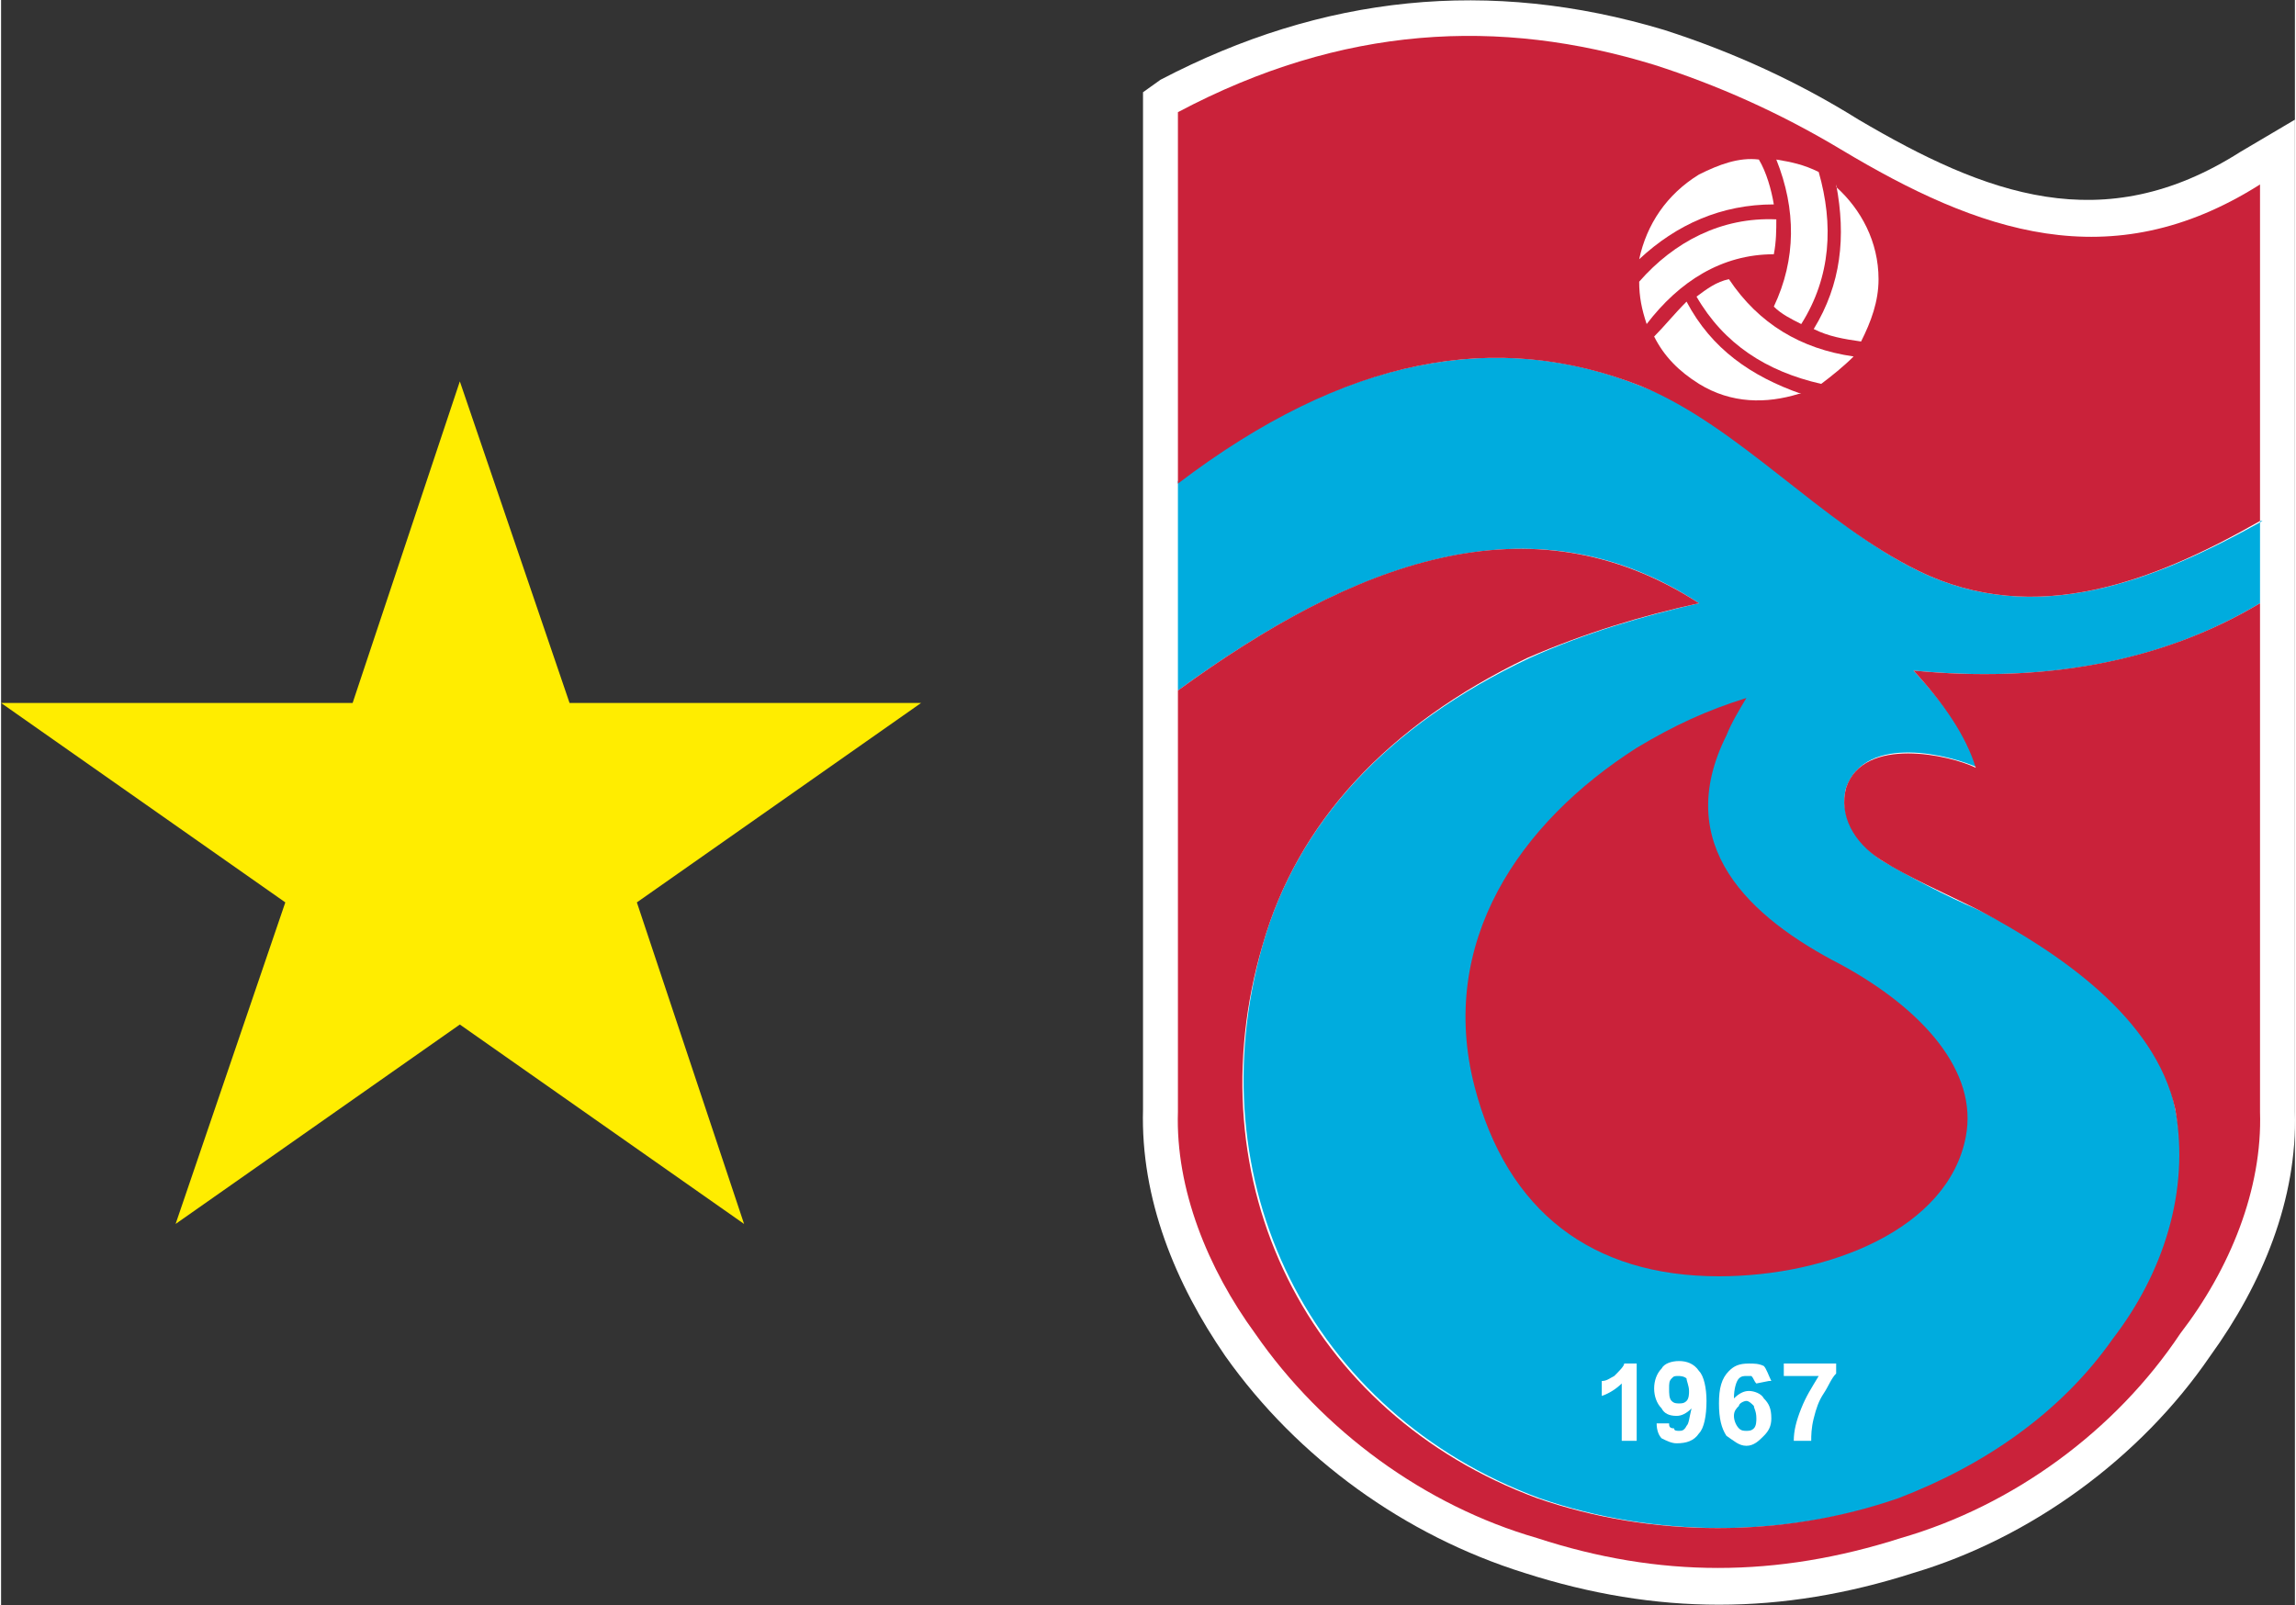
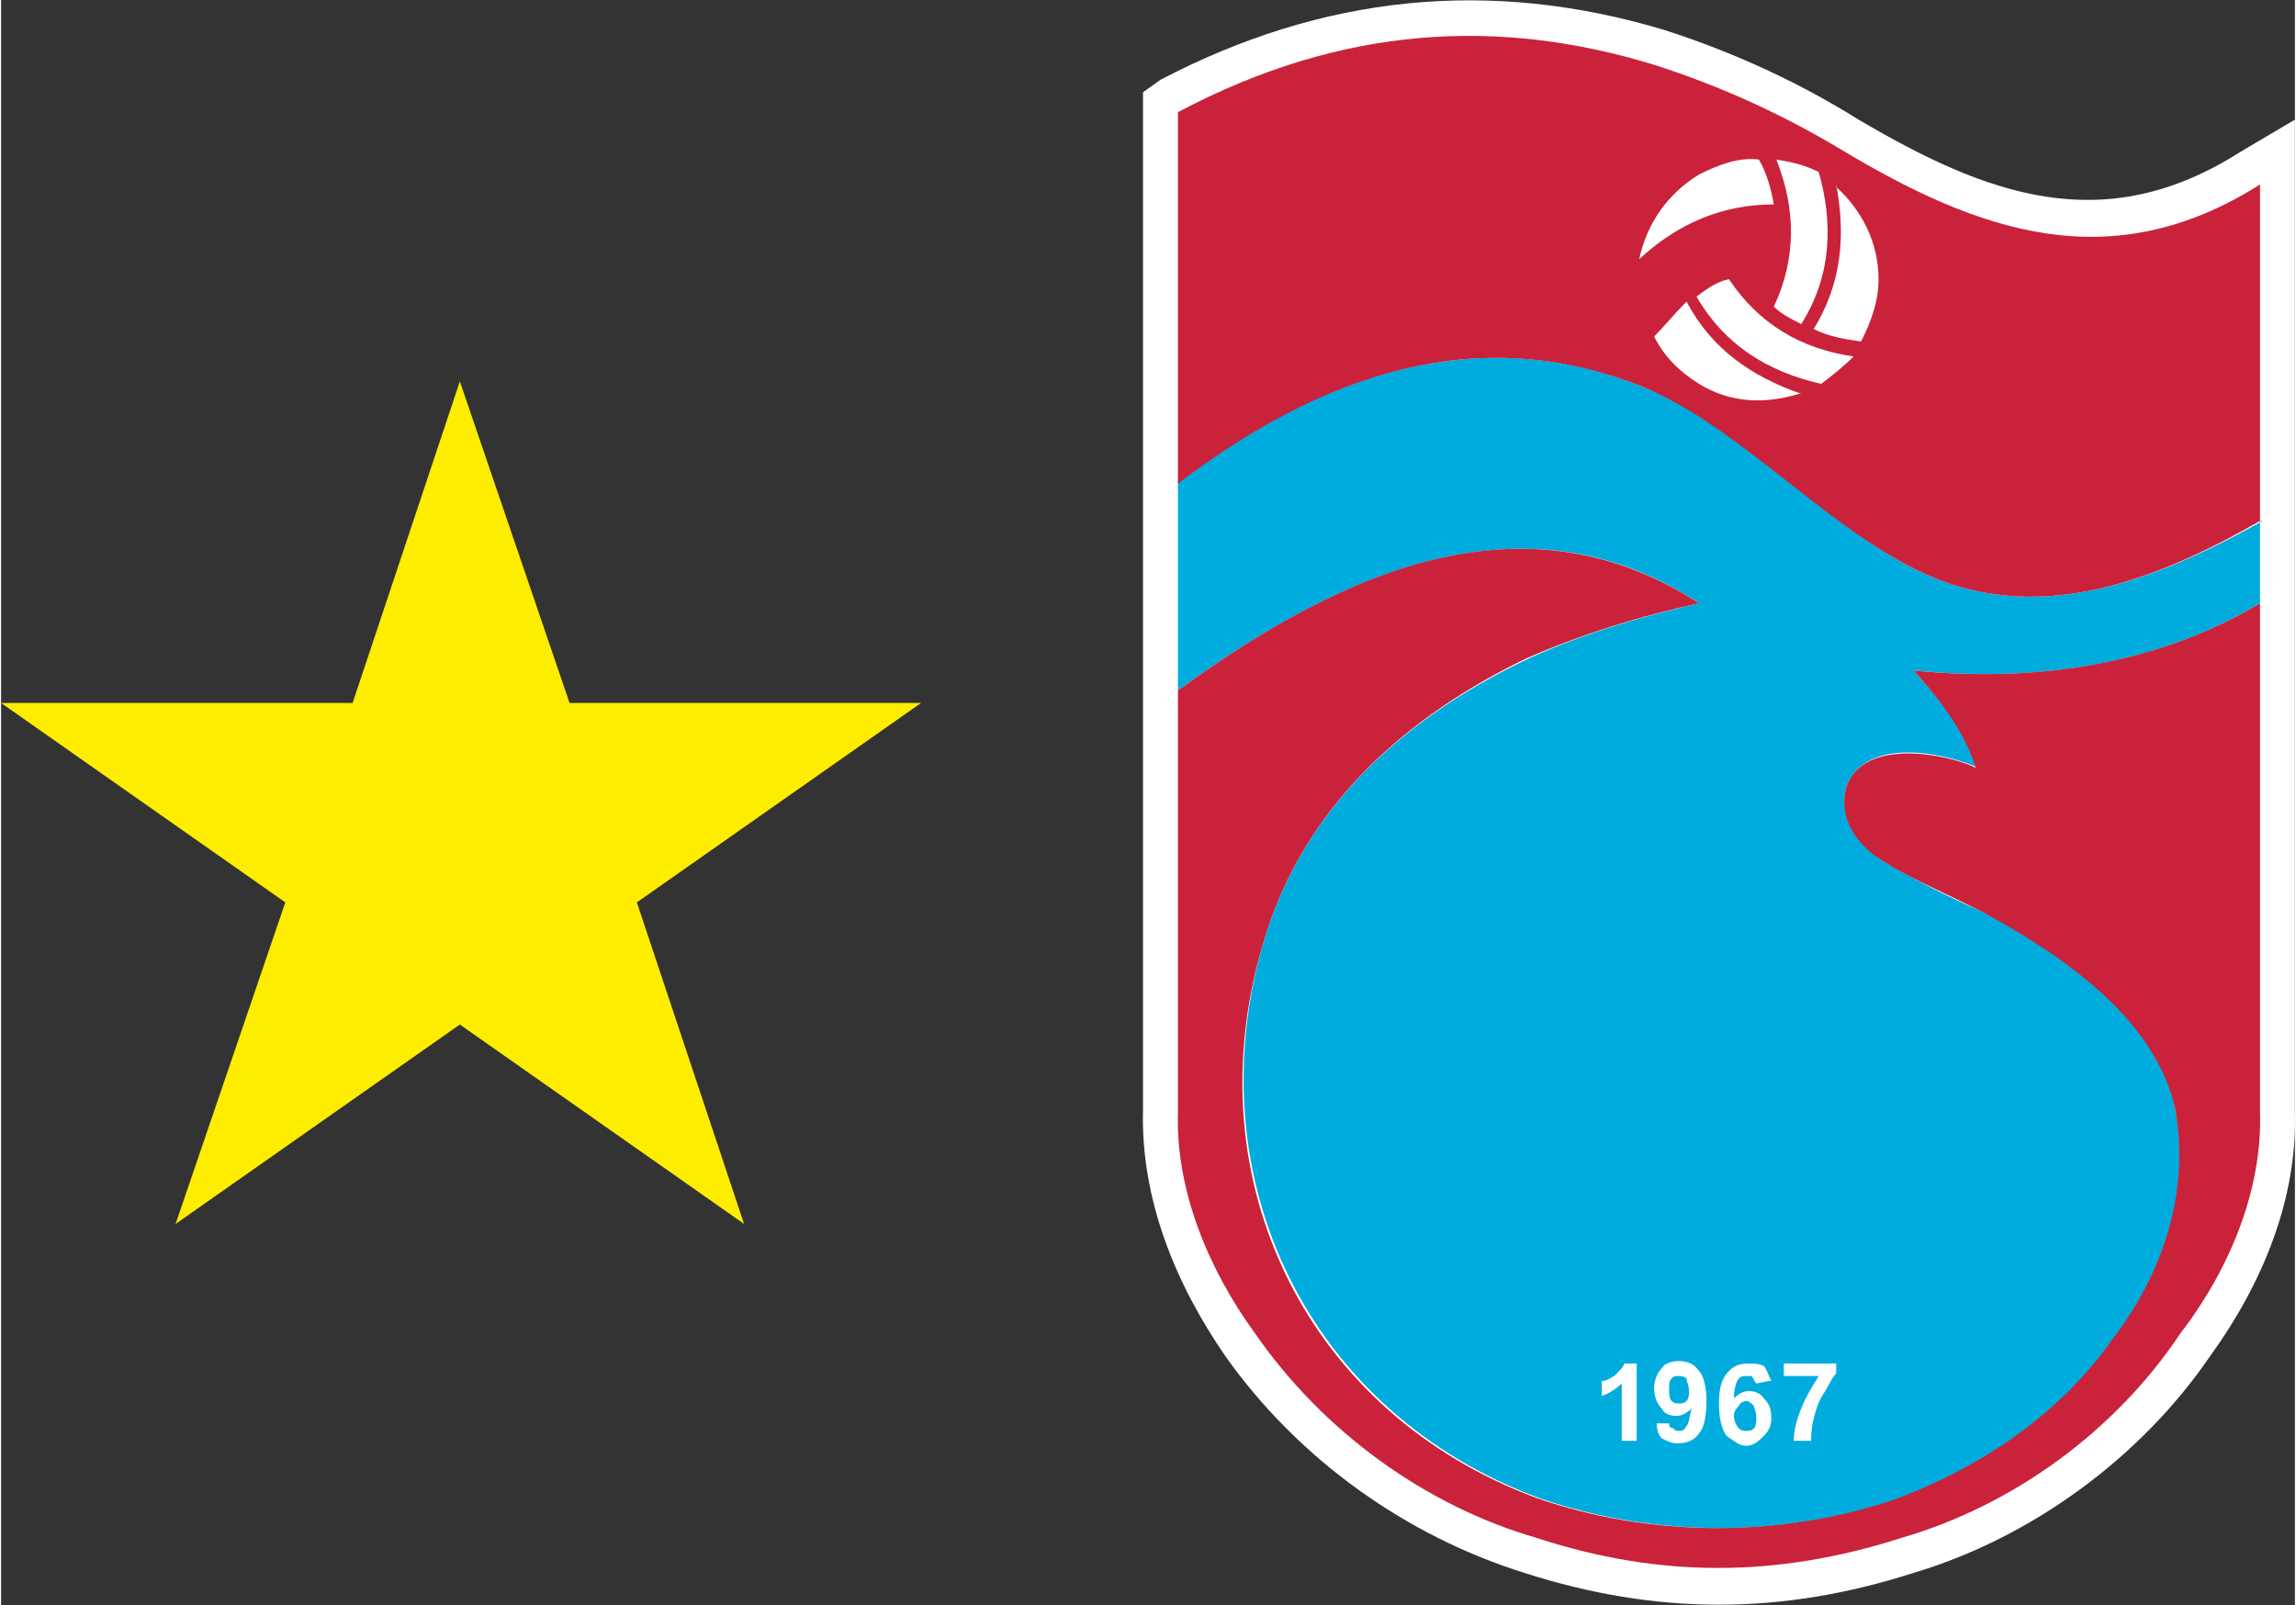
<svg xmlns="http://www.w3.org/2000/svg" xml:space="preserve" width="26.286mm" height="18.383mm" version="1.1" style="shape-rendering:geometricPrecision; text-rendering:geometricPrecision; image-rendering:optimizeQuality; fill-rule:evenodd; clip-rule:evenodd" viewBox="0 0 920 644">
  <rect x="0" y="0" width="920" height="644" fill="#333333" stroke="none" />
  <defs>
    <style type="text/css">
   
    .fil3 {fill:#FFED00}
    .fil1 {fill:#00ACDE}
    .fil2 {fill:#CA223A}
    .fil0 {fill:white}
   
  </style>
  </defs>
  <g id="Katman_x0020_1">
    <g id="_772955743104">
      <g id="_1176809376">
        <path class="fil0" d="M920 217l0 -169 -22 13c-55,35 -102,17 -153,-13 -24,-15 -50,-27 -78,-36 -70,-21 -137,-14 -202,20l-7 5 0 408c-1,36 13,70 33,99 29,41 72,72 120,87 53,17 103,17 156,0 47,-14 91,-46 119,-87 21,-29 35,-63 34,-98l0 -229 0 0 0 0z" />
        <path class="fil1" d="M906 209l0 33c-40,24 -87,32 -139,27 13,14 22,27 26,39 -11,-5 -45,-14 -53,8 -3,11 4,22 14,29 12,7 25,14 39,20 32,16 72,42 79,80 7,33 -5,66 -24,92 -22,30 -52,51 -86,64 -46,16 -99,16 -145,0 -92,-34 -138,-127 -111,-222 14,-49 50,-88 107,-115 22,-10 46,-17 68,-22 -67,-44 -139,-16 -209,35l0 -84c67,-50 129,-61 186,-38 40,15 72,55 111,74 47,23 95,4 138,-20l-1 0 0 0z" />
        <path class="fil2" d="M906 74l0 135c-42,24 -90,43 -137,20 -39,-19 -72,-58 -111,-74 -58,-23 -119,-12 -186,39l0 -149c66,-35 129,-38 191,-19 25,8 50,19 75,34 55,33 108,52 168,14l0 0 0 0z" />
        <path class="fil2" d="M906 242l0 204c1,31 -12,63 -32,89 -26,39 -67,69 -112,82 -50,16 -97,16 -146,0 -45,-13 -86,-43 -113,-82 -19,-26 -32,-58 -31,-89l0 -169c70,-51 141,-79 209,-35 -23,5 -46,12 -69,22 -56,27 -92,66 -106,115 -28,95 18,188 110,222 46,16 99,16 145,0 34,-13 65,-34 86,-64 20,-26 31,-59 25,-92 -8,-37 -47,-63 -79,-80 -14,-7 -28,-13 -39,-20 -11,-7 -17,-18 -14,-29 7,-21 42,-13 52,-8 -4,-13 -13,-26 -25,-39 51,5 99,-3 139,-27l0 0 0 0z" />
        <path class="fil0" d="M656 578l-6 0 0 -23c-2,2 -5,4 -8,5l0 -6c2,0 3,-1 5,-2 2,-2 4,-4 4,-5l5 0 0 31z" />
        <path class="fil0" d="M677 558c0,-2 -1,-4 -1,-5 -1,-1 -3,-1 -3,-1 -2,0 -2,0 -3,1 -1,1 -1,2 -1,4 0,2 0,4 1,5 1,1 2,1 3,1 1,0 2,0 3,-1 1,-1 1,-3 1,-4l0 0zm-14 13l6 0c0,1 0,2 2,2 0,1 1,1 2,1 1,0 2,0 3,-2 1,-1 1,-3 2,-7 -2,2 -4,3 -6,3 -3,0 -5,-1 -6,-3 -2,-2 -3,-5 -3,-8 0,-3 1,-6 3,-8 1,-2 4,-3 7,-3 3,0 6,1 8,4 2,2 3,7 3,12 0,6 -1,11 -3,13 -2,3 -5,4 -9,4 -2,0 -4,-1 -6,-2 -1,-1 -2,-3 -2,-6l-1 0 0 0z" />
        <path class="fil0" d="M695 568c0,2 1,4 2,5 1,1 2,1 3,1 1,0 2,0 3,-1 1,-1 1,-3 1,-4 0,-3 -1,-4 -1,-5 -1,-1 -2,-2 -3,-2 -1,0 -3,1 -3,2 -1,1 -2,2 -2,4zm14 -14l-5 1c-1,-1 -1,-2 -2,-3 0,0 -1,0 -2,0 -1,0 -2,0 -3,1 -1,1 -2,4 -2,8 2,-2 4,-3 6,-3 2,0 5,1 6,3 2,2 3,4 3,8 0,3 -1,5 -3,7 -2,2 -4,4 -7,4 -3,0 -5,-2 -8,-4 -2,-3 -3,-7 -3,-13 0,-6 1,-10 4,-13 2,-2 4,-3 8,-3 2,0 4,0 6,1 1,1 2,4 3,6l-1 0 0 0z" />
        <path class="fil0" d="M715 552l0 -5 21 0 0 4c-2,2 -3,5 -5,8 -2,3 -3,6 -4,10 -1,4 -1,7 -1,9l-7 0c0,-4 1,-8 3,-13 2,-5 4,-8 7,-13l-14 0 0 0z" />
-         <path class="fil2" d="M700 280c-3,5 -6,10 -8,15 -22,44 9,73 46,92 33,18 55,43 50,69 -7,37 -55,56 -99,56 -51,0 -85,-26 -98,-76 -15,-58 18,-106 65,-136 15,-9 28,-15 44,-20l0 0z" />
        <path class="fil0" d="M721 158c-13,4 -27,4 -40,-4 -8,-5 -14,-11 -18,-19 4,-4 8,-9 13,-14 10,19 26,30 46,37l-1 0z" />
        <path class="fil0" d="M743 143c-4,4 -9,8 -13,11 -22,-5 -39,-16 -50,-35 4,-3 8,-6 13,-7 12,18 29,28 50,31l0 0z" />
        <path class="fil0" d="M736 75c10,9 17,22 17,37 0,9 -3,17 -7,25 -7,-1 -13,-2 -19,-5 11,-18 13,-37 9,-58l0 1z" />
        <path class="fil0" d="M712 64c6,1 11,2 17,5 6,21 5,42 -7,61 -4,-2 -8,-4 -11,-7 9,-19 9,-39 1,-59l0 0z" />
-         <path class="fil0" d="M657 104c3,-14 11,-26 24,-34 8,-4 16,-7 24,-6 3,5 5,12 6,18 -21,0 -39,8 -54,22l0 0 0 0z" />
-         <path class="fil0" d="M660 130c-2,-6 -3,-11 -3,-17 14,-16 33,-26 55,-25 0,4 0,9 -1,14 -21,0 -38,11 -51,28z" />
+         <path class="fil0" d="M657 104c3,-14 11,-26 24,-34 8,-4 16,-7 24,-6 3,5 5,12 6,18 -21,0 -39,8 -54,22z" />
        <polygon class="fil3" points="184,153 141,282 0,282 114,362 70,491 184,411 298,491 255,362 369,282 228,282 " />
      </g>
    </g>
  </g>
</svg>